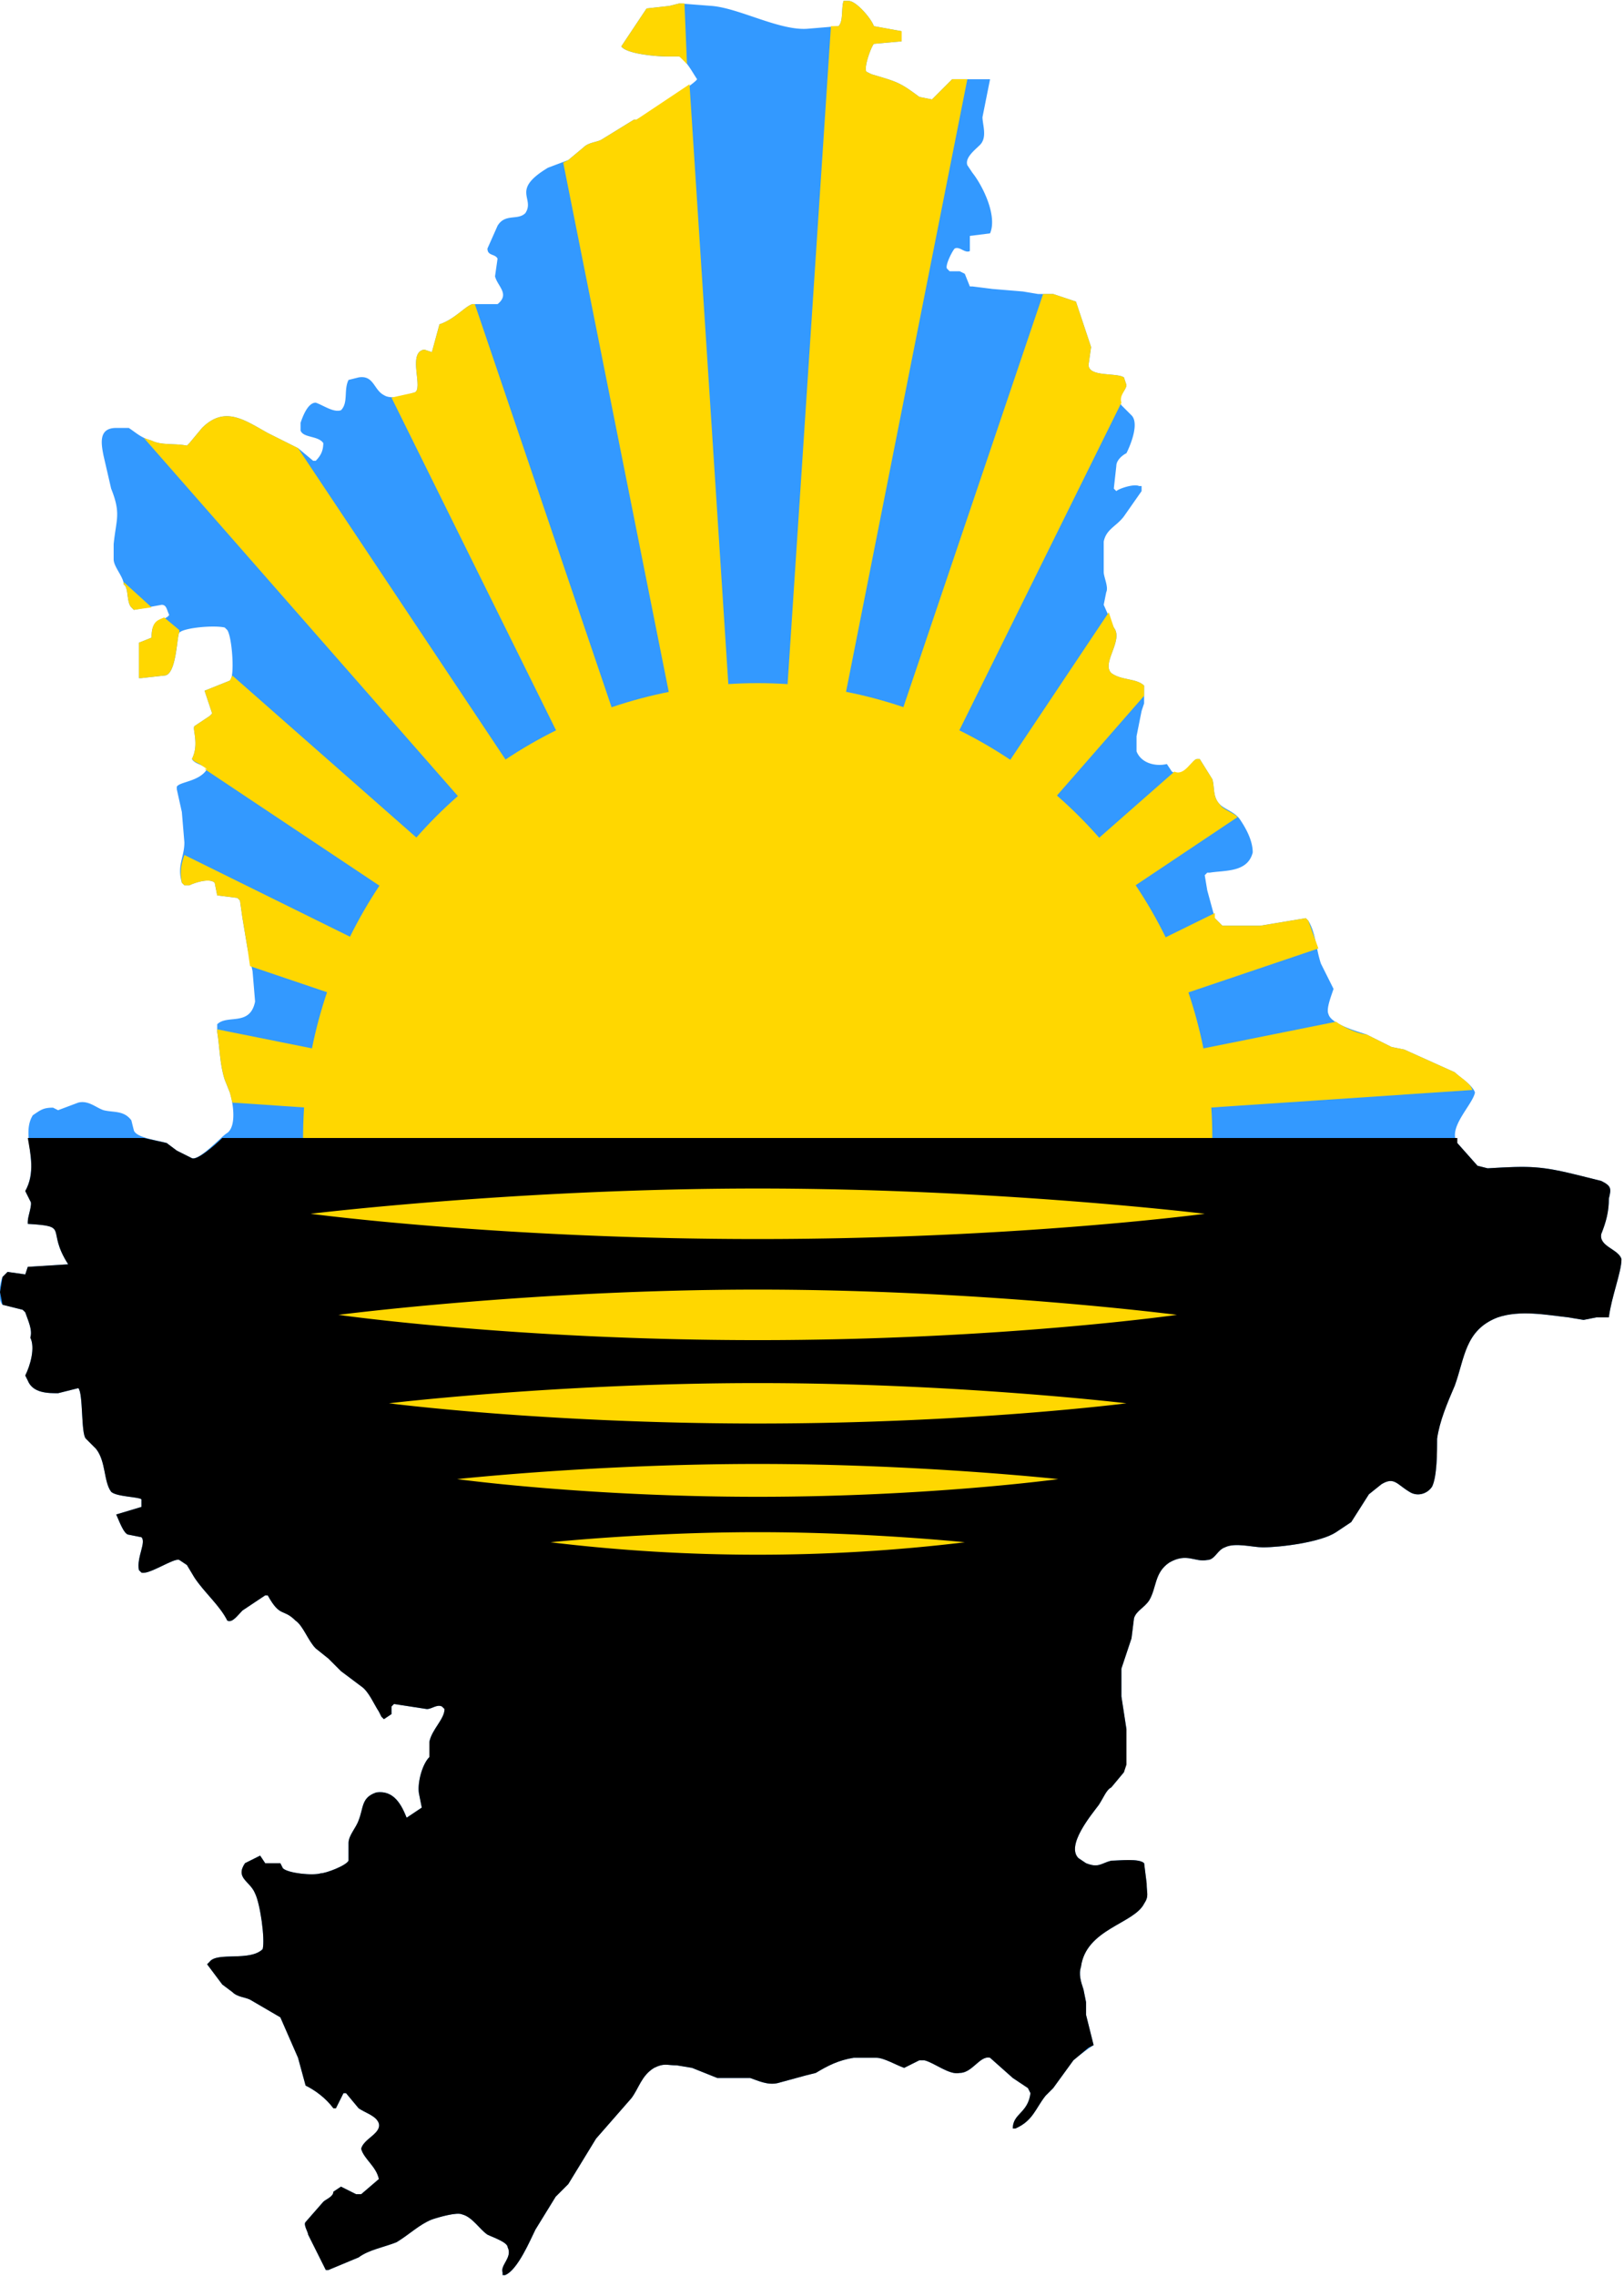
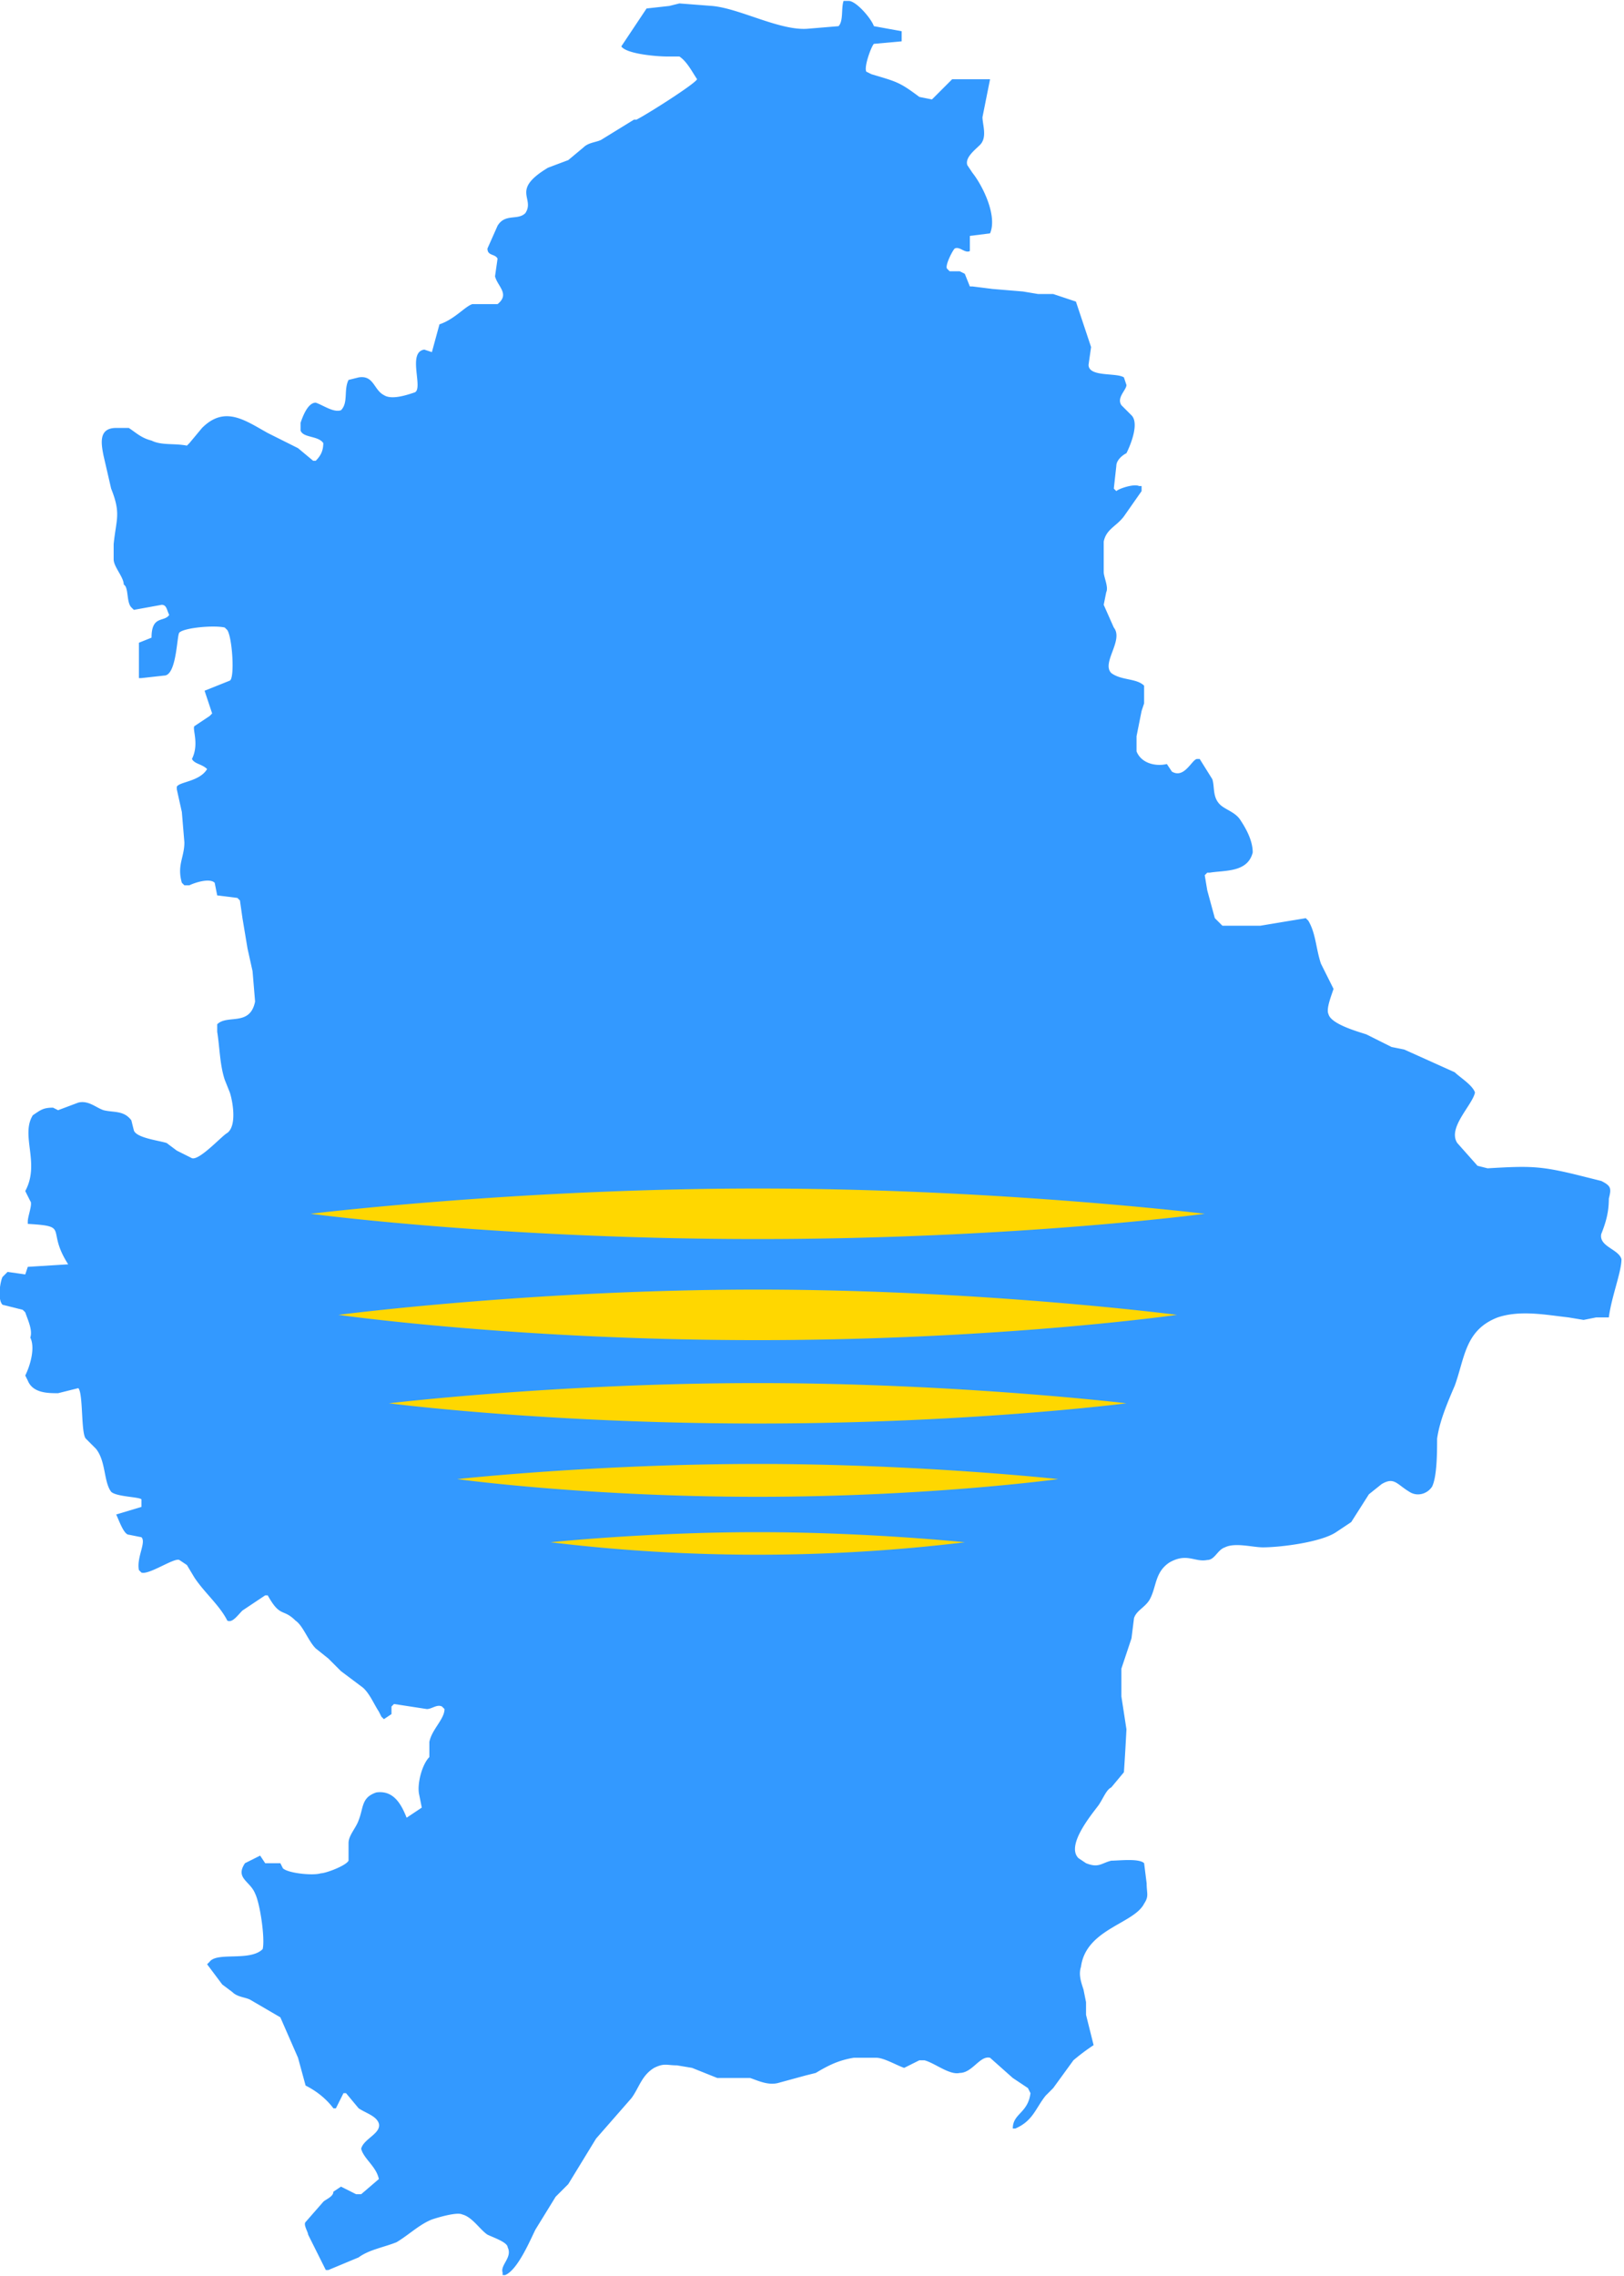
<svg xmlns="http://www.w3.org/2000/svg" width="642.5" height="900" viewBox="0 0 643 900">
  <path fill="#39F" d="m103 734 2 3h6l1 2c2 2 12 3 15 2 2 0 10-3 11-5v-7c0-3 3-6 4-9 2-5 1-9 7-11 7-1 10 5 12 10l6-4-1-5c-1-4 1-12 4-15v-6c1-5 6-9 6-13l-1-1c-2-1-4 1-6 1l-13-2-1 1v3l-3 2-1-1-1-2c-2-3-4-8-7-10l-8-6-5-5-5-4c-3-3-5-9-8-11-5-5-6-1-11-10h-1l-9 6c-2 2-4 5-6 4-3-6-9-11-13-17l-3-5-3-2c-2-1-12 6-15 5l-1-1c-1-5 3-11 1-13l-5-1c-2 0-4-6-5-8l10-3v-3c-1-1-10-1-12-3-3-4-2-12-6-17l-4-4c-2-2-1-18-3-20l-8 2c-4 0-10 0-12-5l-1-2c2-4 4-11 2-15 1-3-1-7-2-10l-1-1-8-2c-2-2-1-9 0-11l2-2 7 1 1-3 16-1c-9-14 1-15-16-16v-1c0-2 2-7 1-8l-2-4c6-11-2-22 3-30 3-2 4-3 8-3l2 1 8-3c4-1 7 2 10 3 4 1 8 0 11 4l1 4c1 3 10 4 13 5l4 3 6 3c3 1 12-9 14-10 4-3 2-13 1-16l-2-5c-2-6-2-13-3-19v-3c4-4 13 1 15-9l-1-12-2-9-1-6-1-6-1-7-1-1-8-1-1-5c-2-2-8 0-10 1h-2l-1-1c-2-7 1-10 1-16l-1-12-2-9v-1c1-2 9-2 12-7-2-2-5-2-6-4 3-6 0-12 1-13l6-4 1-1-3-9 10-4c2-1 1-17-1-20l-1-1c-4-1-16 0-18 2-1 1-1 17-6 17l-9 1h-1v-14l5-2c0-9 5-6 7-9-1-2-1-4-3-4l-11 2-1-1c-2-2-1-8-3-9 0-3-4-7-4-10v-6c1-10 3-12-1-22l-3-13c-1-5-2-11 5-11h5c3 2 5 4 9 5 4 2 9 1 14 2l1-1 5-6c9-9 17-3 26 2l10 5 2 1 6 5h1c2-2 3-4 3-7-2-3-8-2-9-5v-3c1-3 3-8 6-8 3 1 7 4 10 3 3-3 1-8 3-12l4-1c6-1 6 5 10 7 3 2 9 0 12-1 4-1-3-16 4-17l3 1 3-11c6-2 10-7 13-8h10c5-4 0-7-1-11l1-7c-1-2-4-1-4-4l4-9c3-5 8-2 11-5 4-6-6-9 9-18l8-3 6-5c2-2 5-2 7-3l13-8h1c4-2 23-14 24-16-2-3-4-7-7-9h-5c-4 0-16-1-18-4l10-15 9-1 4-1 13 1c11 1 27 10 38 9l12-1c2-2 1-7 2-10h2c3 0 9 7 10 10l11 2v4l-11 1c-1 1-4 9-3 11l2 1c10 3 11 3 19 9l5 1 8-8h15l-3 15c0 3 2 8-1 11-2 2-6 5-5 8l2 3c4 5 10 17 7 24l-8 1v6c-2 1-4-2-6-1-1 1-4 7-3 8l1 1h4l2 1 2 5h1l8 1 12 1 6 1h6l9 3 6 18-1 7c0 5 11 3 14 5l1 3c0 2-4 5-2 8l4 4c3 3 0 11-2 15-2 1-4 3-4 5l-1 9 1 1c1-1 7-3 9-2h1v2l-7 10c-3 4-7 5-8 10v12c0 2 2 6 1 8l-1 5 4 9c4 5-5 14-1 18 4 3 10 2 13 5v7l-1 3-2 10v6c2 5 8 6 12 5l2 3c5 3 8-5 10-5h1l5 8c1 3 0 7 3 10 2 2 6 3 8 6s5 8 5 13c-2 8-11 7-17 8h-1l-1 1 1 6 3 11 3 3h15l18-3 1 1c3 5 3 11 5 17l5 10c-1 3-3 8-2 10 1 4 12 7 15 8l10 5 5 1 20 9c2 2 7 5 8 8-1 5-11 14-7 20l8 9 4 1c17-1 21-1 37 3l8 2c4 2 4 3 3 7 0 5-1 9-3 14-1 5 7 6 8 10 0 5-4 15-5 23h-5l-5 1-6-1c-9-1-19-3-28 0-13 5-13 16-17 27-3 7-6 14-7 21 0 5 0 15-2 19-2 3-6 4-9 2-5-3-6-6-11-3l-5 4-7 11-6 4c-6 4-22 6-29 6-4 0-11-2-15 0-3 1-4 5-7 5-5 1-8-3-15 1-6 4-5 10-8 15-2 3-5 4-6 7l-1 8-3 9-1 3v11l2 13a954 954 0 0 1-1 17l-5 6c-2 1-3 4-5 7-3 4-13 16-8 21l3 2c5 2 6 0 10-1 3 0 11-1 13 1l1 8c0 4 1 5-1 8-4 8-23 10-25 25-1 3 0 6 1 9l1 5v5l3 12a81 81 0 0 0-8 6l-8 11-3 3c-4 5-5 10-12 13h-1c0-6 6-6 7-14l-1-2-6-4-9-8c-4-1-7 6-12 6-4 1-10-4-14-5h-2l-6 3c-3-1-8-4-11-4h-9c-6 1-10 3-15 6l-4 1-11 3c-4 1-8-1-11-2h-13l-10-4-6-1c-4 0-5-1-9 1-5 3-6 8-9 12l-14 16-11 18-5 5-8 13c-2 4-7 16-12 18h-1v-1c-1-3 4-6 2-10 0-2-6-4-8-5-3-2-6-7-10-8-2-1-9 1-12 2-5 2-9 6-14 9-5 2-11 3-15 6l-12 5h-1l-7-14c0-1-2-4-1-5l7-8c1-1 4-2 4-4l3-2 6 3h2l7-6c-1-5-6-8-7-12 1-4 8-6 7-10-1-3-5-4-8-6l-5-6h-1l-3 6h-1c-3-4-7-7-11-9l-3-11-7-16-12-7c-2-1-5-1-7-3l-4-3-6-8 1-1c3-4 16 0 21-5 1-4-1-18-3-22-2-5-8-6-4-12l6-3z" />
-   <path fill="gold" d="M300 450 86 407v1c1 6 1 13 3 19l2 5 1 4zm0 0L73 338c-1 3-2 6-1 11l1 1h2c2-1 8-3 10-1l1 5 8 1 1 1 1 7 1 6 1 6 1 7zm0 0L92 267l-1 2-10 4 3 9-1 1-6 4c-1 1 2 7-1 13l1 1 2 1 3 2h-1zM65 244c-2 1-5 1-5 8l-5 2v14h1l9-1c5 0 5-16 6-17v-1zm-16-14v1c2 1 1 7 3 9l1 1 7-1zm251 220L118 177l-2-1-10-5c-9-5-17-11-26-2l-5 6-1 1c-5-1-10 0-14-2l-3-1zm0 0L188 120h-1c-3 1-7 6-13 8l-3 11-3-1c-7 1 0 16-4 17l-9 2zm0 0L273 33l-21 14h-1l-13 8c-2 1-5 1-7 3l-6 5-2 1zM271 1h-2l-4 1-9 1-10 15c2 3 14 4 18 4h5l3 3zm65-1h-2c-1 3 0 8-2 10h-3l-29 440 83-419h-6l-8 8-5-1c-8-6-9-6-19-9l-2-1c-1-2 2-10 3-11l11-1v-4l-11-2c-1-3-7-10-10-10zm-36 450 144-291c-1-3 2-5 2-7l-1-3c-3-2-14 0-14-5l1-7-6-18-9-3h-4zm0 0 153-175v-4c-3-3-9-2-13-5-4-4 5-13 1-18l-2-6zm0 0 190-127c-2-2-6-3-7-5-3-3-2-7-3-10l-5-8h-1c-2 0-5 7-9 5zm0 0 222-75-4-11-1-1-18 3h-15l-3-3v-2zm0 0 283-19c-1-3-5-5-7-7l-20-9-5-1-10-5c-2 0-8-2-12-5z" />
-   <circle cx="300" cy="450" r="180" fill="gold" />
-   <path d="M11 450c1 6 3 14-1 21l2 4c1 1-1 6-1 8v1c17 1 7 2 16 16l-16 1-1 3-7-1-2 2-1 6 1 5 8 2 1 1c1 3 3 7 2 10 2 4 0 11-2 15l1 2c2 5 8 5 12 5l8-2c2 2 1 18 3 20l4 4c4 5 3 13 6 17 2 2 11 2 12 3v3l-10 3c1 2 3 8 5 8l5 1c2 2-2 8-1 13l1 1c3 1 13-6 15-5l3 2 3 5c4 6 10 11 13 17 2 1 4-2 6-4l9-6h1c5 9 6 5 11 10 3 2 5 8 8 11l5 4 5 5 8 6c3 2 5 7 7 10l1 2 1 1 3-2v-3l1-1 13 2c2 0 4-2 6-1l1 1c0 4-5 8-6 13v6c-3 3-5 11-4 15l1 5-6 4c-2-5-5-11-12-10-6 2-5 6-7 11-1 3-4 6-4 9v7c-1 2-9 5-11 5-3 1-13 0-15-2l-1-2h-6l-2-3-6 3c-4 6 2 7 4 12 2 4 4 18 3 22-5 5-18 1-21 5l-1 1 6 8 4 3c2 2 5 2 7 3l12 7 7 16 3 11c4 2 8 5 11 9h1l3-6h1l5 6c3 2 7 3 8 6 1 4-6 6-7 10 1 4 6 7 7 12l-7 6h-2l-6-3-3 2c0 2-3 3-4 4l-7 8c-1 1 1 4 1 5l7 14h1l12-5c4-3 10-4 15-6 5-3 9-7 14-9 3-1 10-3 12-2 4 1 7 6 10 8 2 1 8 3 8 5 2 4-3 7-2 10v1h1c5-2 10-14 12-18l8-13 5-5 11-18 14-16c3-4 4-9 9-12 4-2 5-1 9-1l6 1 10 4h13c3 1 7 3 11 2l11-3 4-1c5-3 9-5 15-6h9c3 0 8 3 11 4l6-3h2c4 1 10 6 14 5 5 0 8-7 12-6l9 8 6 4 1 2c-1 8-7 8-7 14h1c7-3 8-8 12-13l3-3 8-11 6-5 2-1-3-12v-5l-1-5c-1-3-2-6-1-9 2-15 21-17 25-25 2-3 1-4 1-8l-1-8c-2-2-10-1-13-1-4 1-5 3-10 1l-3-2c-5-5 5-17 8-21 2-3 3-6 5-7l5-6 1-3v-14l-2-13v-11l1-3 3-9 1-8c1-3 4-4 6-7 3-5 2-11 8-15 7-4 10 0 15-1 3 0 4-4 7-5 4-2 11 0 15 0 7 0 23-2 29-6l6-4 7-11 5-4c5-3 6 0 11 3 3 2 7 1 9-2 2-4 2-14 2-19 1-7 4-14 7-21 4-11 4-22 17-27 9-3 19-1 28 0l6 1 5-1h5c1-8 5-18 5-23-1-4-9-5-8-10 2-5 3-9 3-14 1-4 1-5-3-7l-8-2c-16-4-20-4-37-3l-4-1-8-9v-2H88c-3 3-10 9-12 8l-6-3-4-3-9-2Z" />
  <path fill="gold" d="M477 480s-82-10-177-10-177 10-177 10 75 10 177 10 177-10 177-10zm-11 40s-77-10-166-10-166 10-166 10 70 10 166 10 166-10 166-10zm-20 35s-67-8-146-8-146 8-146 8 62 8 146 8 146-8 146-8zm-27 30s-55-6-119-6-119 6-119 6 51 7 119 7 119-7 119-7zm-37 25s-38-4-82-4-82 4-82 4a685 685 0 0 0 164 0z" />
</svg>